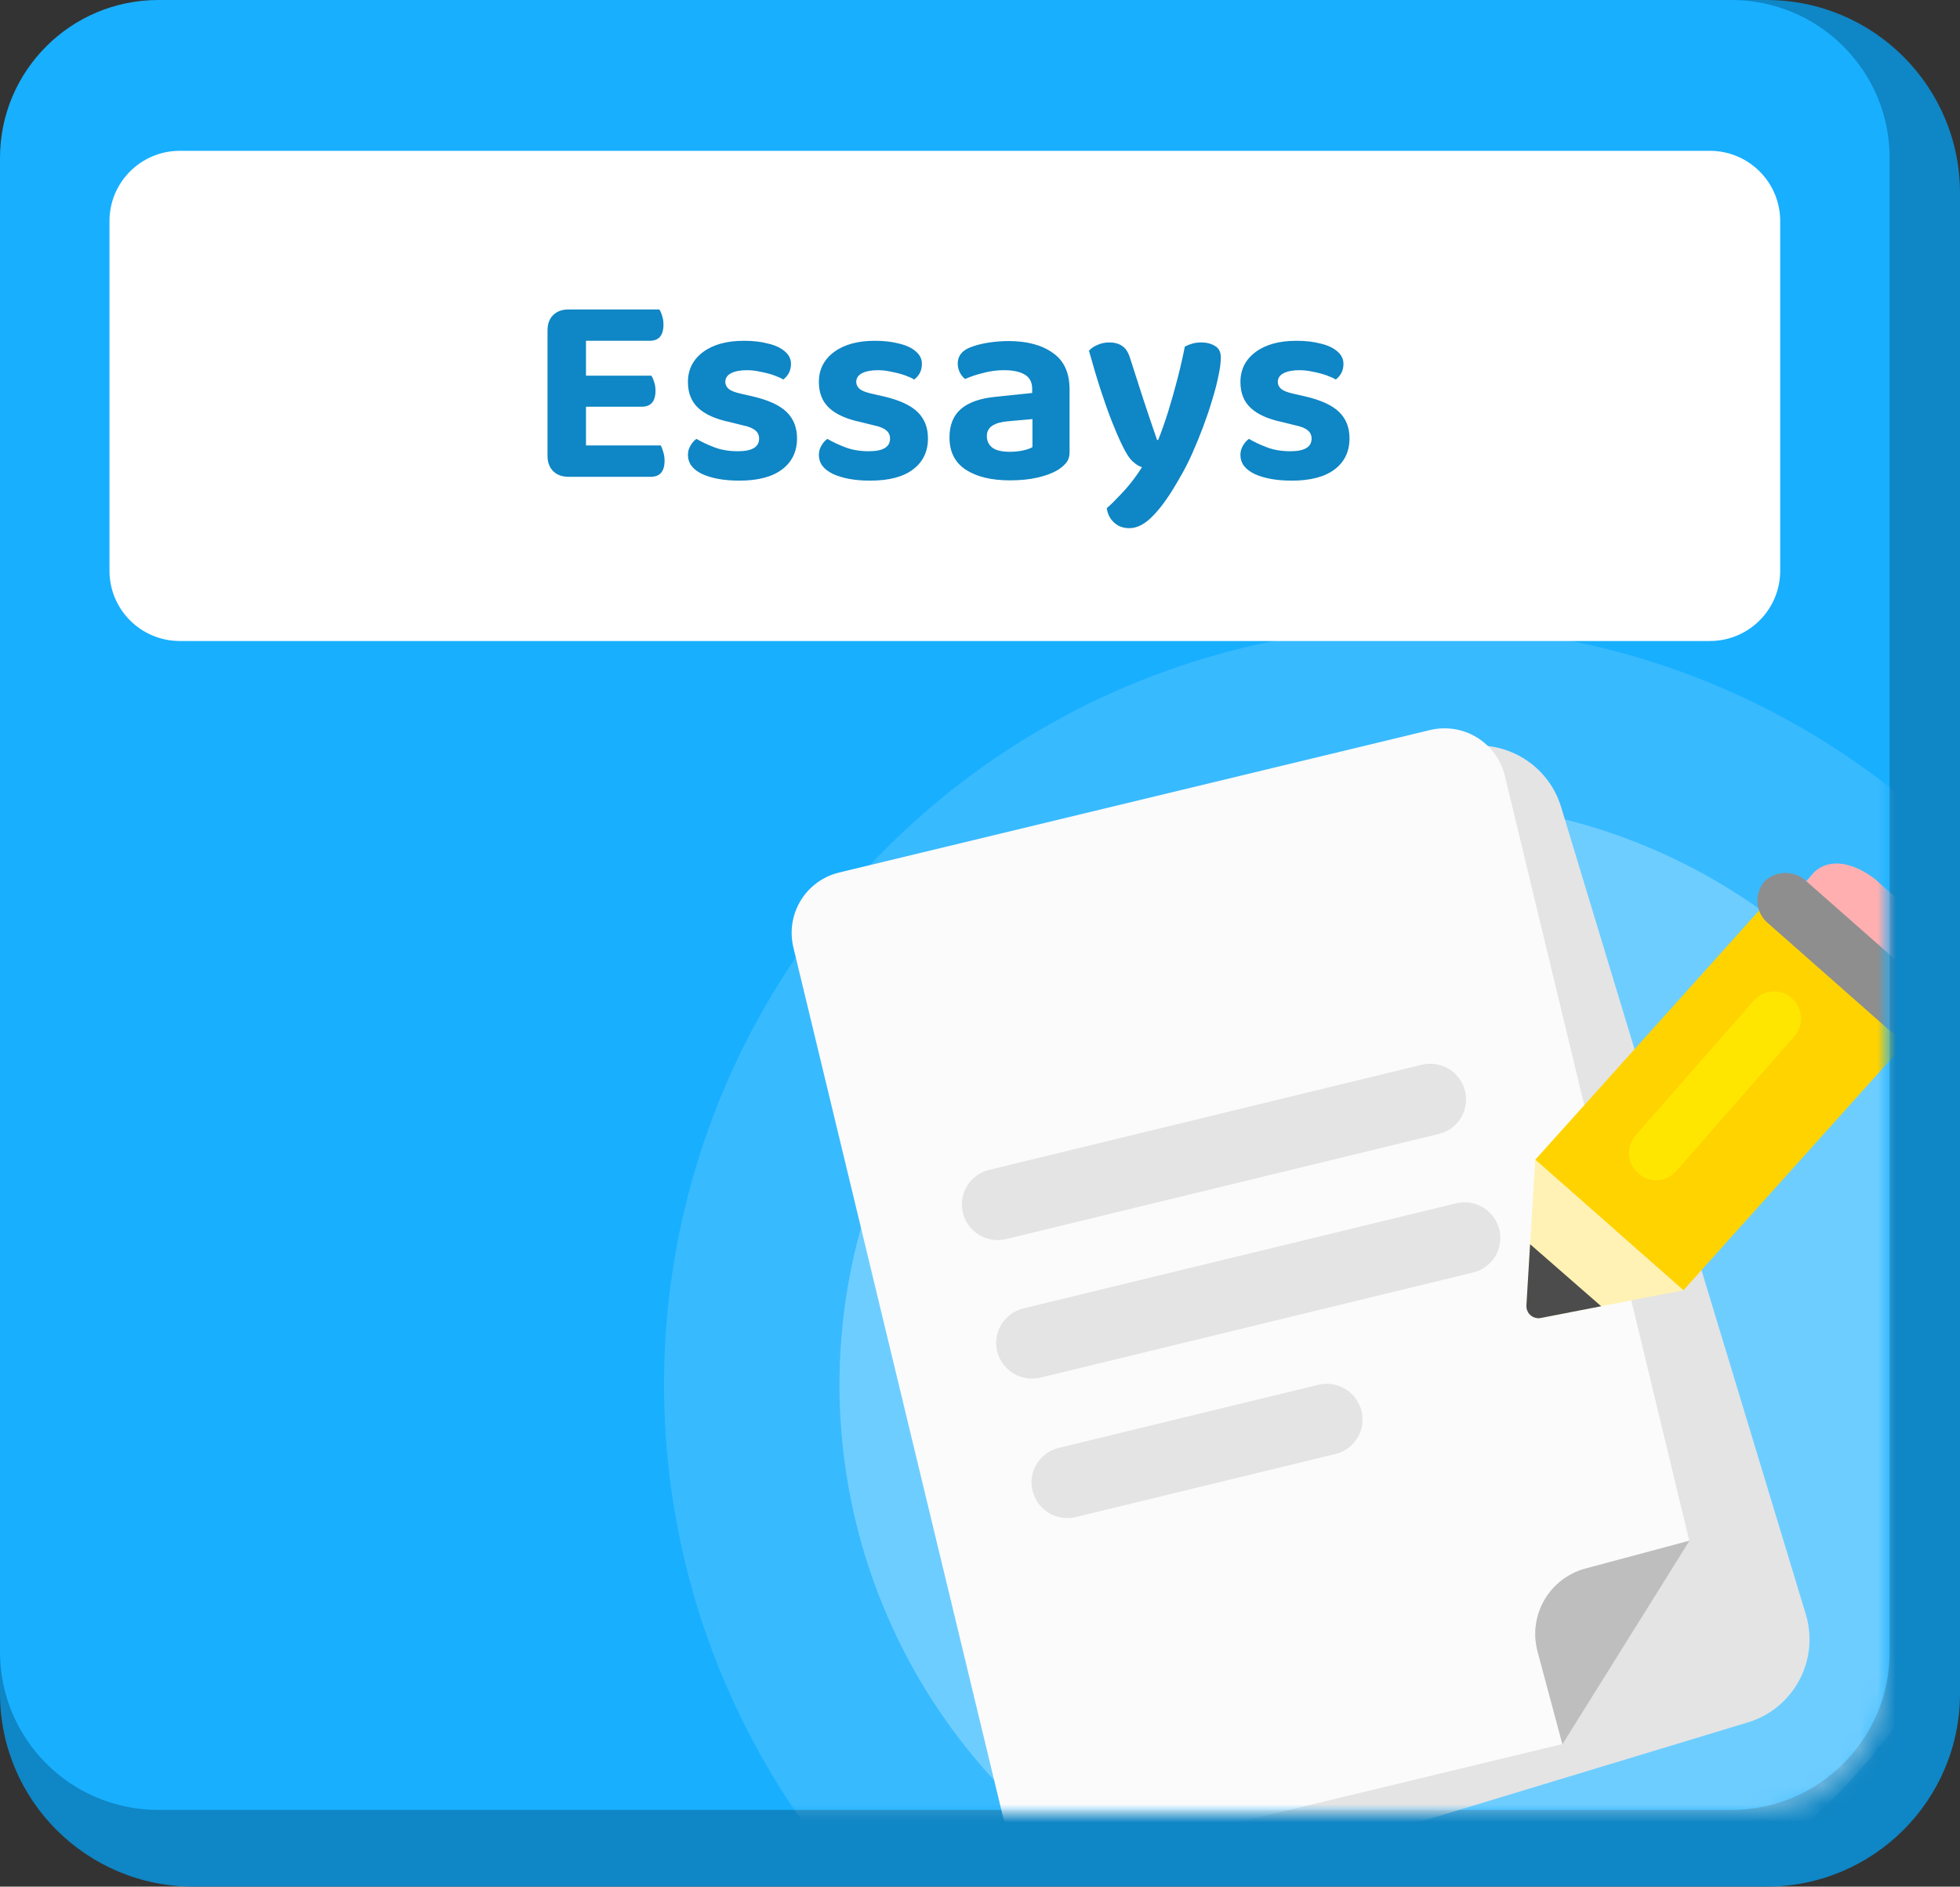
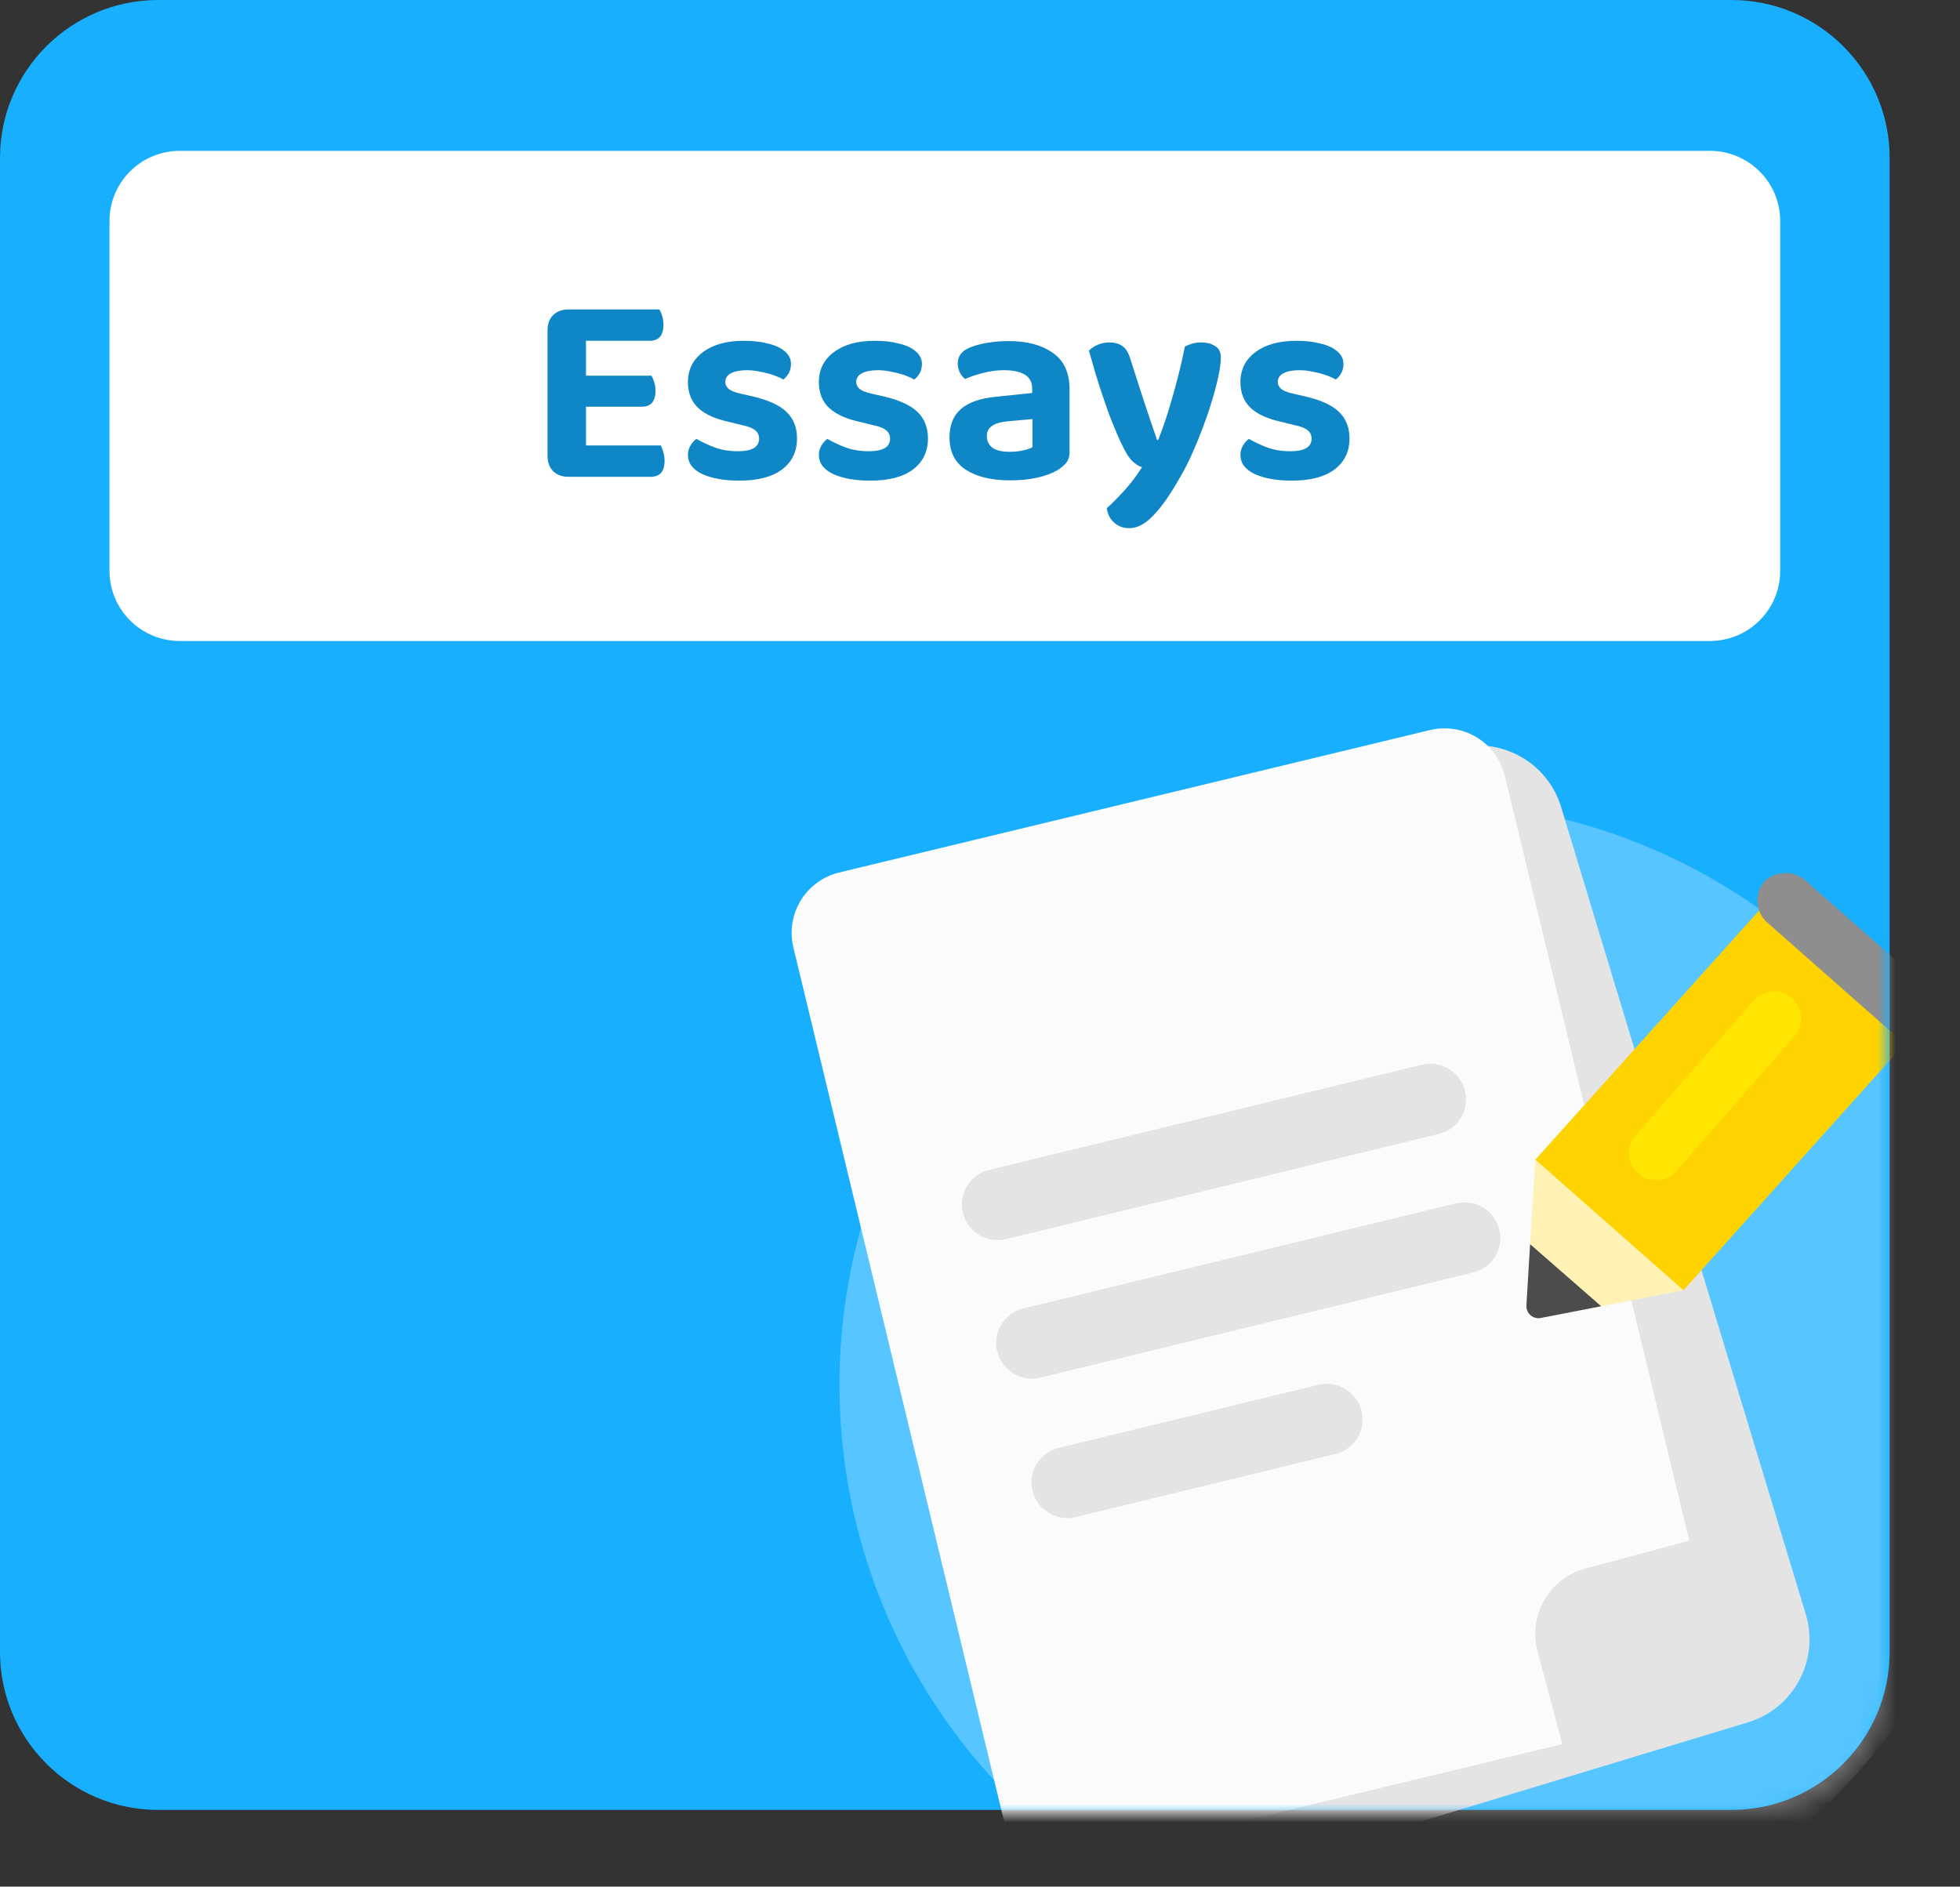
<svg xmlns="http://www.w3.org/2000/svg" width="107" height="103" viewBox="0 0 107 103" fill="none">
  <rect x="0" y="0" width="107" height="103" fill="#333333" stroke="none" />
-   <path d="M96.437 0H10.563C4.729 0 0 4.719 0 10.539V92.461C0 98.281 4.729 103 10.563 103H96.437C102.271 103 107 98.281 107 92.461V10.539C107 4.719 102.271 0 96.437 0Z" fill="#0F86C5" />
  <path d="M94.517 0H8.642C3.869 0 0 3.861 0 8.623V90.189C0 94.951 3.869 98.812 8.642 98.812H94.517C99.29 98.812 103.159 94.951 103.159 90.189V8.623C103.159 3.861 99.29 0 94.517 0Z" fill="#18AFFF" />
  <path d="M93.343 8.234H9.818C7.696 8.234 5.977 9.95 5.977 12.067V31.163C5.977 33.28 7.696 34.995 9.818 34.995H93.343C95.465 34.995 97.184 33.28 97.184 31.163V12.067C97.184 9.95 95.465 8.234 93.343 8.234Z" fill="white" />
  <mask id="mask0_7691_6" style="mask-type:alpha" maskUnits="userSpaceOnUse" x="13" y="20" width="90" height="79">
    <rect x="13" y="20" width="90" height="79" rx="7" fill="#1CB0F6" />
  </mask>
  <g mask="url(#mask0_7691_6)">
-     <circle cx="77.655" cy="75.598" r="41.405" fill="white" fill-opacity="0.14" />
    <circle cx="77.656" cy="75.598" r="31.828" fill="white" fill-opacity="0.27" />
    <path d="M79.319 40.902L50.146 49.744C47.642 50.503 46.228 53.147 46.987 55.651L60.343 99.715C61.101 102.218 63.745 103.633 66.249 102.874L95.422 94.032C97.926 93.273 99.34 90.629 98.581 88.126L85.225 44.061C84.467 41.558 81.823 40.144 79.319 40.902Z" fill="#E4E4E4" />
    <path d="M78.074 39.855L45.801 47.636C44.932 47.848 44.181 48.396 43.714 49.16C43.248 49.923 43.102 50.841 43.309 51.712L54.736 99.109C54.948 99.979 55.496 100.729 56.26 101.196C57.023 101.663 57.941 101.809 58.811 101.601L85.291 95.218L83.933 90.147C83.684 89.204 83.818 88.199 84.306 87.354C84.794 86.508 85.597 85.891 86.54 85.635L92.22 84.114L82.15 42.346C81.937 41.477 81.389 40.727 80.626 40.26C79.862 39.793 78.945 39.648 78.074 39.855Z" fill="#FBFBFB" />
    <path d="M92.227 84.113L92.219 84.116L92.221 84.123L92.227 84.113Z" fill="black" />
    <path d="M85.292 95.227L85.298 95.216L85.289 95.22L85.292 95.227Z" fill="black" />
-     <path d="M83.937 90.15L85.294 95.22L85.302 95.217L92.225 84.123L92.222 84.117L86.543 85.638C85.601 85.893 84.798 86.511 84.309 87.356C83.821 88.202 83.687 89.206 83.937 90.15Z" fill="#BEBEBE" />
    <path d="M55.864 71.433L79.492 65.693C79.994 65.571 80.523 65.653 80.965 65.921C81.407 66.189 81.725 66.62 81.85 67.121C81.911 67.369 81.923 67.626 81.885 67.879C81.847 68.131 81.759 68.373 81.627 68.591C81.495 68.809 81.32 68.999 81.115 69.15C80.909 69.3 80.675 69.409 80.427 69.469L56.798 75.21C56.296 75.332 55.767 75.25 55.325 74.982C54.883 74.715 54.565 74.283 54.44 73.782C54.379 73.534 54.366 73.277 54.405 73.024C54.443 72.772 54.531 72.529 54.663 72.311C54.795 72.092 54.969 71.902 55.175 71.752C55.382 71.601 55.616 71.492 55.864 71.433Z" fill="#E4E4E4" />
    <path d="M53.991 63.871L77.619 58.129C78.121 58.008 78.651 58.09 79.092 58.357C79.534 58.625 79.852 59.057 79.977 59.558C80.038 59.806 80.05 60.063 80.012 60.315C79.974 60.567 79.886 60.809 79.754 61.028C79.622 61.246 79.448 61.436 79.242 61.586C79.036 61.737 78.803 61.845 78.555 61.905L54.927 67.647C54.425 67.769 53.895 67.687 53.453 67.419C53.011 67.151 52.694 66.72 52.569 66.219C52.507 65.971 52.495 65.714 52.534 65.462C52.572 65.209 52.66 64.967 52.792 64.749C52.924 64.531 53.098 64.341 53.304 64.19C53.51 64.04 53.743 63.931 53.991 63.871Z" fill="#E4E4E4" />
    <path d="M57.792 79.048L71.969 75.603C72.471 75.481 73.001 75.563 73.443 75.831C73.885 76.099 74.203 76.53 74.327 77.032C74.389 77.279 74.401 77.537 74.363 77.789C74.324 78.041 74.237 78.283 74.104 78.501C73.972 78.719 73.798 78.909 73.592 79.06C73.386 79.211 73.153 79.319 72.905 79.379L58.728 82.824C58.226 82.946 57.696 82.864 57.254 82.596C56.812 82.328 56.494 81.897 56.37 81.395C56.308 81.148 56.296 80.891 56.334 80.638C56.373 80.386 56.46 80.144 56.593 79.926C56.725 79.708 56.899 79.518 57.105 79.367C57.311 79.216 57.544 79.108 57.792 79.048Z" fill="#E4E4E4" />
    <path d="M83.813 63.316L97.702 47.849L105.789 54.974L91.9 70.443L83.813 63.316Z" fill="#FFD300" />
    <path d="M89.438 64.066C89.143 63.808 88.961 63.444 88.934 63.054C88.907 62.663 89.036 62.277 89.293 61.982L89.294 61.979L95.749 54.62C96.004 54.329 96.365 54.152 96.751 54.127C97.137 54.102 97.517 54.232 97.807 54.487L97.814 54.493C98.108 54.751 98.289 55.116 98.315 55.507C98.341 55.898 98.212 56.284 97.954 56.58L91.502 63.94C91.376 64.083 91.222 64.201 91.05 64.285C90.878 64.37 90.691 64.419 90.5 64.432C90.309 64.444 90.117 64.418 89.936 64.356C89.754 64.294 89.587 64.197 89.443 64.071L89.438 64.066Z" fill="#FFE600" />
-     <path d="M98.043 48.767L99.005 47.65C99.871 46.783 101.215 47.112 102.35 47.987L104.847 50.186C105.978 51.059 106.643 52.753 105.776 53.62L104.763 54.687L98.043 48.767Z" fill="#FFAFAF" />
    <path d="M96.35 48.093C96.665 47.806 97.078 47.651 97.504 47.659C97.93 47.667 98.337 47.838 98.641 48.136L105.234 53.944C105.556 54.173 105.774 54.521 105.84 54.911C105.905 55.301 105.814 55.701 105.584 56.023C105.554 56.065 105.522 56.105 105.488 56.144C105.168 56.448 104.748 56.622 104.308 56.634C103.867 56.646 103.438 56.495 103.103 56.209L96.514 50.397C96.188 50.125 95.983 49.735 95.944 49.312C95.906 48.889 96.037 48.468 96.308 48.141C96.322 48.124 96.336 48.108 96.35 48.093Z" fill="#8E8E8E" />
    <path d="M83.812 63.317L83.333 71.272C83.327 71.372 83.344 71.472 83.382 71.564C83.421 71.656 83.48 71.739 83.555 71.805C83.63 71.871 83.72 71.918 83.816 71.945C83.912 71.971 84.014 71.975 84.112 71.956L91.899 70.439L83.812 63.317Z" fill="#FFF2B4" />
    <path d="M83.33 71.272C83.32 71.446 83.379 71.616 83.495 71.746C83.61 71.876 83.772 71.955 83.946 71.966C84 71.969 84.055 71.965 84.108 71.955L87.411 71.313L83.531 67.926L83.33 71.272Z" fill="#4C4C4C" />
  </g>
  <path d="M29.89 19.76H31.99V25.895C31.9 25.925 31.765 25.955 31.585 25.985C31.415 26.015 31.23 26.03 31.03 26.03C30.68 26.03 30.4 25.925 30.19 25.715C29.99 25.505 29.89 25.23 29.89 24.89V19.76ZM31.99 23.135H29.89V18.05C29.89 17.69 29.99 17.41 30.19 17.21C30.4 17 30.68 16.895 31.03 16.895C31.23 16.895 31.415 16.91 31.585 16.94C31.765 16.97 31.9 17 31.99 17.03V23.135ZM31.03 22.205V20.51H35.56C35.62 20.6 35.67 20.715 35.71 20.855C35.76 20.995 35.785 21.155 35.785 21.335C35.785 21.625 35.72 21.845 35.59 21.995C35.46 22.135 35.275 22.205 35.035 22.205H31.03ZM31.03 26.03V24.32H36.07C36.12 24.4 36.165 24.515 36.205 24.665C36.255 24.815 36.28 24.98 36.28 25.16C36.28 25.45 36.215 25.67 36.085 25.82C35.955 25.96 35.77 26.03 35.53 26.03H31.03ZM31.03 18.605V16.895H35.995C36.055 16.985 36.105 17.1 36.145 17.24C36.195 17.38 36.22 17.54 36.22 17.72C36.22 18.02 36.155 18.245 36.025 18.395C35.895 18.535 35.71 18.605 35.47 18.605H31.03ZM43.511 23.93C43.511 24.65 43.24 25.215 42.7 25.625C42.16 26.035 41.38 26.24 40.361 26.24C39.541 26.24 38.865 26.12 38.336 25.88C37.816 25.63 37.556 25.285 37.556 24.845C37.556 24.655 37.6 24.485 37.691 24.335C37.781 24.175 37.891 24.05 38.02 23.96C38.31 24.13 38.641 24.285 39.011 24.425C39.38 24.565 39.806 24.635 40.285 24.635C41.056 24.635 41.441 24.405 41.441 23.945C41.441 23.755 41.37 23.605 41.23 23.495C41.09 23.375 40.87 23.285 40.571 23.225L39.85 23.045C39.081 22.885 38.505 22.63 38.126 22.28C37.745 21.93 37.556 21.455 37.556 20.855C37.556 20.175 37.831 19.63 38.38 19.22C38.931 18.81 39.675 18.605 40.615 18.605C41.105 18.605 41.541 18.655 41.92 18.755C42.31 18.845 42.615 18.985 42.836 19.175C43.066 19.365 43.181 19.595 43.181 19.865C43.181 20.055 43.141 20.225 43.06 20.375C42.98 20.515 42.88 20.63 42.761 20.72C42.651 20.65 42.486 20.575 42.266 20.495C42.045 20.415 41.8 20.35 41.531 20.3C41.27 20.24 41.02 20.21 40.781 20.21C40.42 20.21 40.13 20.265 39.91 20.375C39.7 20.485 39.596 20.645 39.596 20.855C39.596 20.995 39.656 21.12 39.776 21.23C39.895 21.33 40.105 21.415 40.406 21.485L41.066 21.635C41.935 21.835 42.56 22.12 42.941 22.49C43.321 22.86 43.511 23.34 43.511 23.93ZM50.659 23.93C50.659 24.65 50.389 25.215 49.849 25.625C49.309 26.035 48.529 26.24 47.509 26.24C46.689 26.24 46.014 26.12 45.484 25.88C44.964 25.63 44.704 25.285 44.704 24.845C44.704 24.655 44.749 24.485 44.839 24.335C44.929 24.175 45.039 24.05 45.169 23.96C45.459 24.13 45.789 24.285 46.159 24.425C46.529 24.565 46.954 24.635 47.434 24.635C48.204 24.635 48.589 24.405 48.589 23.945C48.589 23.755 48.519 23.605 48.379 23.495C48.239 23.375 48.019 23.285 47.719 23.225L46.999 23.045C46.229 22.885 45.654 22.63 45.274 22.28C44.894 21.93 44.704 21.455 44.704 20.855C44.704 20.175 44.979 19.63 45.529 19.22C46.079 18.81 46.824 18.605 47.764 18.605C48.254 18.605 48.689 18.655 49.069 18.755C49.459 18.845 49.764 18.985 49.984 19.175C50.214 19.365 50.329 19.595 50.329 19.865C50.329 20.055 50.289 20.225 50.209 20.375C50.129 20.515 50.029 20.63 49.909 20.72C49.799 20.65 49.634 20.575 49.414 20.495C49.194 20.415 48.949 20.35 48.679 20.3C48.419 20.24 48.169 20.21 47.929 20.21C47.569 20.21 47.279 20.265 47.059 20.375C46.849 20.485 46.744 20.645 46.744 20.855C46.744 20.995 46.804 21.12 46.924 21.23C47.044 21.33 47.254 21.415 47.554 21.485L48.214 21.635C49.084 21.835 49.709 22.12 50.089 22.49C50.469 22.86 50.659 23.34 50.659 23.93ZM55.134 24.665C55.394 24.665 55.634 24.64 55.854 24.59C56.084 24.54 56.254 24.48 56.364 24.41V22.88L55.014 23C54.654 23.03 54.374 23.11 54.174 23.24C53.974 23.37 53.874 23.56 53.874 23.81C53.874 24.07 53.974 24.28 54.174 24.44C54.374 24.59 54.694 24.665 55.134 24.665ZM55.059 18.62C56.069 18.62 56.874 18.835 57.474 19.265C58.084 19.685 58.389 20.35 58.389 21.26V24.68C58.389 24.93 58.324 25.13 58.194 25.28C58.074 25.42 57.919 25.55 57.729 25.67C57.439 25.84 57.074 25.975 56.634 26.075C56.194 26.175 55.694 26.225 55.134 26.225C54.124 26.225 53.319 26.03 52.719 25.64C52.129 25.25 51.834 24.665 51.834 23.885C51.834 23.205 52.044 22.685 52.464 22.325C52.884 21.965 53.509 21.745 54.339 21.665L56.349 21.455V21.23C56.349 20.87 56.214 20.61 55.944 20.45C55.674 20.29 55.294 20.21 54.804 20.21C54.424 20.21 54.049 20.26 53.679 20.36C53.309 20.45 52.979 20.56 52.689 20.69C52.579 20.61 52.484 20.495 52.404 20.345C52.324 20.185 52.284 20.02 52.284 19.85C52.284 19.45 52.499 19.16 52.929 18.98C53.219 18.86 53.554 18.77 53.934 18.71C54.314 18.65 54.689 18.62 55.059 18.62ZM61.233 24.245C61.072 23.915 60.898 23.51 60.708 23.03C60.517 22.55 60.318 21.99 60.108 21.35C59.898 20.71 59.678 19.975 59.447 19.145C59.568 19.015 59.722 18.91 59.913 18.83C60.112 18.74 60.328 18.695 60.557 18.695C60.847 18.695 61.083 18.76 61.263 18.89C61.453 19.01 61.597 19.235 61.697 19.565C61.938 20.315 62.178 21.06 62.417 21.8C62.657 22.53 62.907 23.27 63.167 24.02H63.227C63.407 23.57 63.587 23.06 63.767 22.49C63.947 21.91 64.118 21.31 64.278 20.69C64.438 20.07 64.573 19.48 64.683 18.92C64.823 18.85 64.963 18.795 65.103 18.755C65.252 18.715 65.412 18.695 65.582 18.695C65.873 18.695 66.123 18.76 66.332 18.89C66.543 19.01 66.647 19.22 66.647 19.52C66.647 19.79 66.603 20.13 66.513 20.54C66.433 20.94 66.317 21.38 66.168 21.86C66.028 22.33 65.862 22.82 65.672 23.33C65.483 23.83 65.282 24.315 65.073 24.785C64.862 25.255 64.647 25.675 64.427 26.045C63.907 26.975 63.422 27.67 62.972 28.13C62.532 28.6 62.093 28.835 61.653 28.835C61.312 28.835 61.032 28.73 60.812 28.52C60.593 28.32 60.462 28.06 60.422 27.74C60.633 27.56 60.852 27.345 61.083 27.095C61.322 26.855 61.553 26.595 61.773 26.315C61.992 26.035 62.182 25.765 62.343 25.505C62.172 25.455 61.998 25.345 61.818 25.175C61.638 25.005 61.443 24.695 61.233 24.245ZM73.672 23.93C73.672 24.65 73.402 25.215 72.862 25.625C72.322 26.035 71.542 26.24 70.522 26.24C69.702 26.24 69.027 26.12 68.497 25.88C67.977 25.63 67.717 25.285 67.717 24.845C67.717 24.655 67.762 24.485 67.852 24.335C67.942 24.175 68.052 24.05 68.182 23.96C68.472 24.13 68.802 24.285 69.172 24.425C69.542 24.565 69.967 24.635 70.447 24.635C71.217 24.635 71.602 24.405 71.602 23.945C71.602 23.755 71.532 23.605 71.392 23.495C71.252 23.375 71.032 23.285 70.732 23.225L70.012 23.045C69.242 22.885 68.667 22.63 68.287 22.28C67.907 21.93 67.717 21.455 67.717 20.855C67.717 20.175 67.992 19.63 68.542 19.22C69.092 18.81 69.837 18.605 70.777 18.605C71.267 18.605 71.702 18.655 72.082 18.755C72.472 18.845 72.777 18.985 72.997 19.175C73.227 19.365 73.342 19.595 73.342 19.865C73.342 20.055 73.302 20.225 73.222 20.375C73.142 20.515 73.042 20.63 72.922 20.72C72.812 20.65 72.647 20.575 72.427 20.495C72.207 20.415 71.962 20.35 71.692 20.3C71.432 20.24 71.182 20.21 70.942 20.21C70.582 20.21 70.292 20.265 70.072 20.375C69.862 20.485 69.757 20.645 69.757 20.855C69.757 20.995 69.817 21.12 69.937 21.23C70.057 21.33 70.267 21.415 70.567 21.485L71.227 21.635C72.097 21.835 72.722 22.12 73.102 22.49C73.482 22.86 73.672 23.34 73.672 23.93Z" fill="#0F86C5" />
</svg>